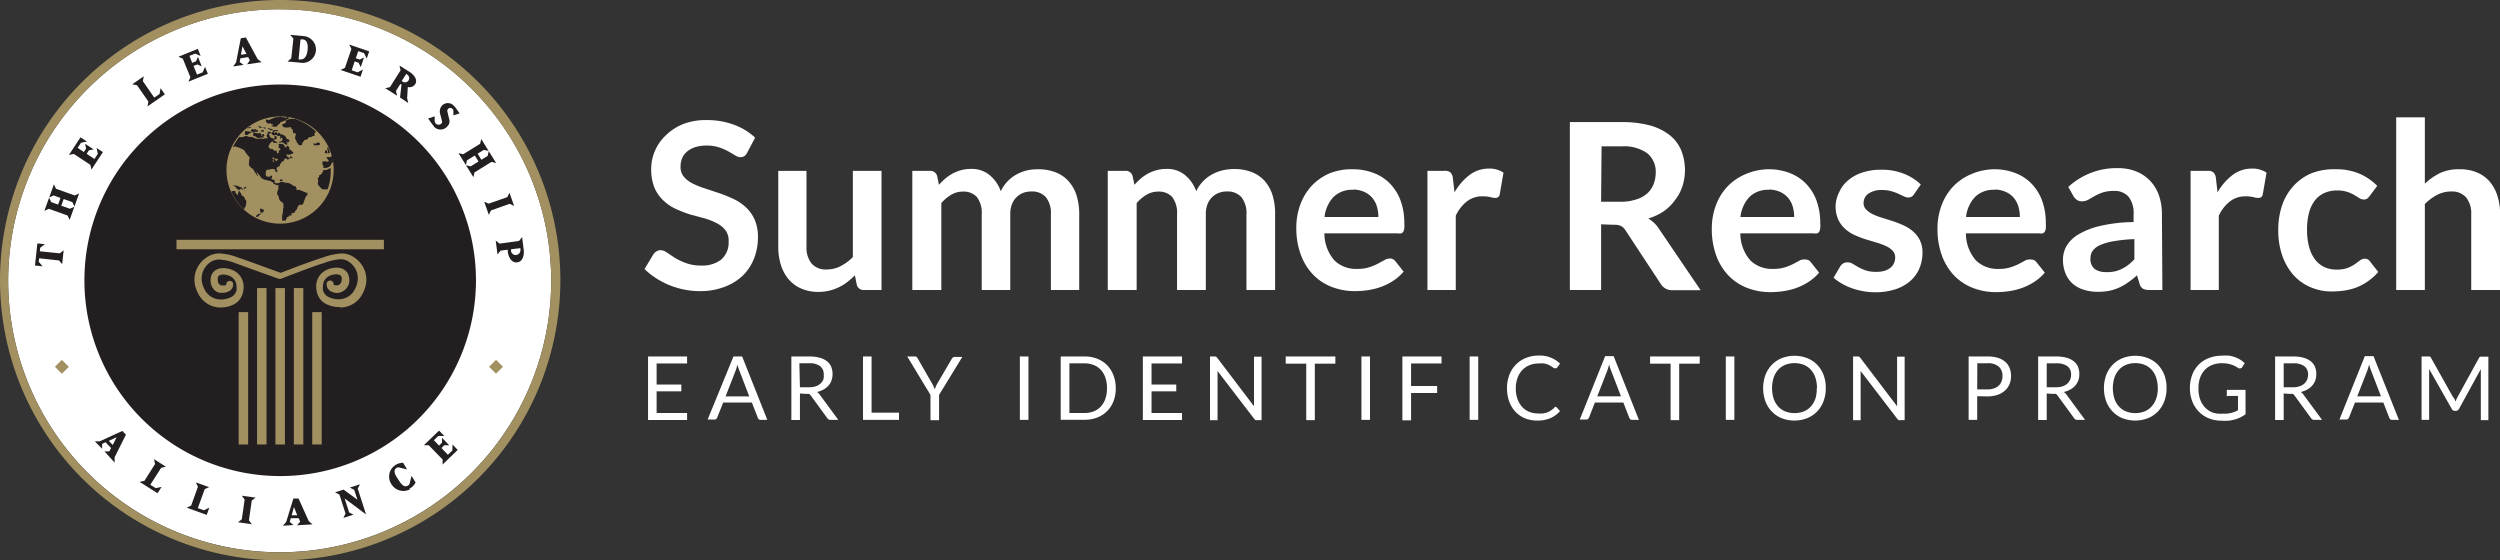
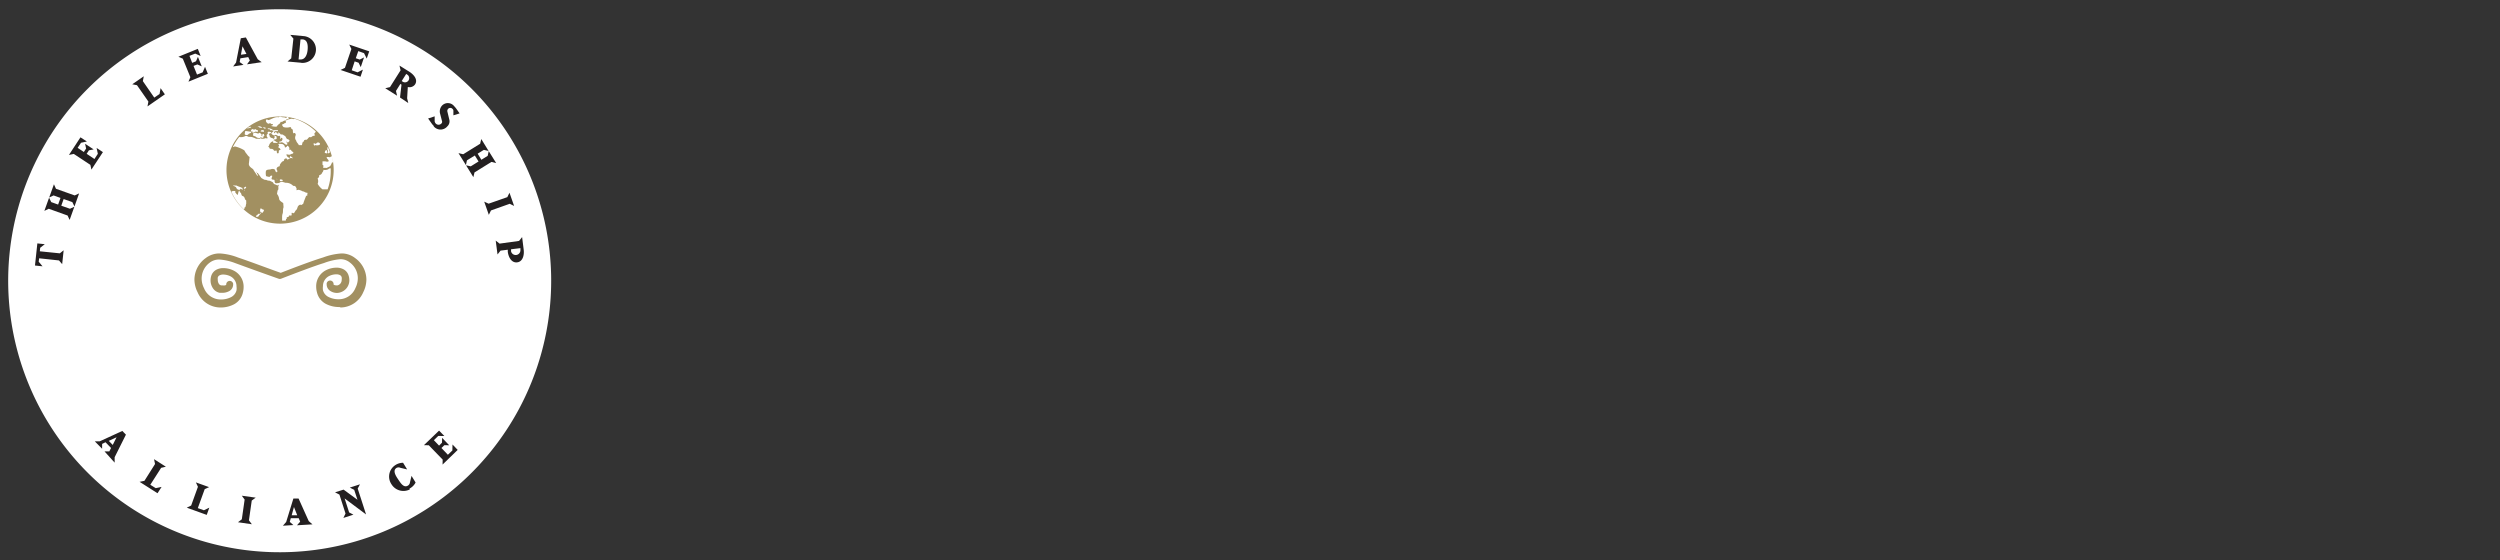
<svg xmlns="http://www.w3.org/2000/svg" viewBox="0 0 221.55 49.66">
  <rect x="0" y="0" width="221.55" height="49.66" fill="#333333" stroke="none" />
  <defs>
    <style>
      .cls-1{fill:#fff;}.cls-2{fill:#231f20;}.cls-3{fill:#a29061;}
    </style>
  </defs>
  <title>
    The Leadership Alliance
  </title>
  <g id="Layer_2" data-name="Layer 2">
    <g id="Layer_1-2" data-name="Layer 1">
      <path class="cls-1" d="M7.82 7.82a24.06 24.06 0 1 0 17-7 24 24 0 0 0-17 7" />
-       <path class="cls-2" d="M42.18 24.84A17.35 17.35 0 1 1 24.83 7.49a17.35 17.35 0 0 1 17.35 17.35" />
      <path class="cls-2" d="M3.56 21.96l-.03.31 1.77.18.34-.27-.13 1.23-.28-.33-1.76-.19-.04.3.34.41-.67-.07.21-1.96.66.07-.41.32zM6.6 18.3l-.19-.39-.77-.27-.21.59.77.27.39-.18-.42 1.17-.18-.39-1.67-.6-.39.19.42-1.17.19.39.61.22.21-.59-.61-.22-.39.18.42-1.17.18.4 1.66.59.39-.18-.41 1.16zM8.1 15.03l-.09-.42-1.47-.97-.43.09 1.02-1.56.57.37-.52.11-.3.45.55.37.2-.31-.09-.42.76.5-.42.08-.2.31.69.46.3-.46-.11-.52.56.37-1.02 1.55zM13.07 9.43l.08-.43-1.01-1.45-.42-.08 1.02-.71-.08.43 1.01 1.46.47-.32.09-.52.38.55-1.54 1.07zM16.7 7.24l.17-.4-.67-1.64-.39-.17 1.72-.7.25.63-.48-.21-.51.2.24.62.34-.14.17-.39.34.84-.39-.17-.34.13.31.77.5-.2.21-.49.25.62-1.72.7zM21.89 5.7l.25-.34-.14-.3-.7.11-.06.33.34.25-.92.14.26-.35.42-2.15.45-.07 1.05 1.93.35.26zm-.4-1.6l-.14.75.49-.07zM26.68 5.56l-1.2-.11.33-.28.19-1.75-.28-.33 1.2.11a1.19 1.19 0 0 1-.22 2.37m.11-2.08h-.18l-.17 1.78h.19c.4 0 .57-.43.61-.84s0-.9-.44-.94M30.18 6.2l.39-.19.57-1.67-.19-.39 1.77.6-.22.64-.24-.48-.51-.18-.22.63.35.12.38-.19-.29.86-.19-.39-.35-.12-.26.79.52.18.47-.24-.21.63-1.77-.6zM35.45 8.64l.13-1.14-.1-.06-.39.62.1.42-1.05-.66.42-.1.94-1.49-.1-.42.88.55c.39.25.77.69.51 1.11a.6.6 0 0 1-.65.24l-.06 1 .1.42zm.68-2L36 6.55l-.4.63.09.06a.37.37 0 0 0 .4-.63M38.43 11.15a1.55 1.55 0 0 1-.2-.24l-.29-.41.58-.19v.43a.36.36 0 0 0 .1.21.34.34 0 0 0 .49 0 .2.2 0 0 0 .06-.22l-.17-.66a.77.77 0 0 1 .18-.72.71.71 0 0 1 1.06.05 2.08 2.08 0 0 1 .21.25l.28.4-.55.17v-.39a.23.23 0 0 0-.08-.18.26.26 0 0 0-.39 0 .28.28 0 0 0-.07.21l.18.75a.6.6 0 0 1-.18.59.78.78 0 0 1-1.2 0M41.3 14.65l.42.09.69-.43-.33-.53-.7.43-.09.42-.66-1.06.42.1 1.5-.93.1-.42.65 1.06-.42-.1-.55.34.33.54.56-.35.09-.42.66 1.06-.42-.1-1.5.93-.1.42-.65-1.05zM42.91 17.87l.39.18 1.66-.58.19-.39.41 1.17-.39-.19-1.66.59-.19.39-.41-1.17zM45 22.31v-.18l-.64.08-.27.34-.16-1.23.34.27 1.73-.24.27-.34.14 1.12c.06.48-.08 1.06-.58 1.12s-.77-.46-.83-.94m1.12-.14v-.18l-.83.1v.18a.42.42 0 0 0 .83-.1M9.26 40h.43l.15-.3-.49-.51-.3.15v.43l-.65-.66h.44l2-.92.32.33-1 2V41zm1.07-1.25l-.69.32.35.36zM12.37 42.7l.43-.09.94-1.49-.09-.43 1.05.67-.42.1-.96 1.5.48.3.52-.11-.36.56-1.59-1.01zM16.55 44.99l.39-.19.6-1.66-.18-.39 1.17.42-.39.18-.61 1.68.54.19.48-.23-.23.64-1.77-.64zM21.09 46.28l.34-.26.25-1.75-.25-.34 1.23.17-.35.26-.25 1.75.26.35-1.23-.18zM26.32 46.55l.28-.32-.13-.31h-.7l-.09.33.32.28-.93.06.29-.33.64-2.08h.46l.9 2 .33.29zm-.27-1.62l-.2.73h.49zM31.7 43.3l.74 2.29-1.9-1.42.4 1.24.38.2-.89.29.19-.39-.54-1.68-.39-.2.76-.24 1.23.9-.29-.88-.39-.2.9-.29-.2.38zM36.32 43.37a1.24 1.24 0 0 1-1.63-.46 1.21 1.21 0 0 1 .31-1.67 1.26 1.26 0 0 1 .72-.23l.36.59-.59-.14a.39.39 0 0 0-.34 0c-.37.22-.1.68.12 1s.49.8.87.58a.38.38 0 0 0 .19-.29l.14-.58.36.59a1.25 1.25 0 0 1-.54.54M39.22 41.17l.01-.44L38 39.46l-.43-.01 1.34-1.29.47.48-.54-.01-.39.38.46.48.26-.26.01-.43.63.66-.43-.01-.26.25.57.6.4-.38.01-.53.46.48-1.34 1.3z" />
-       <path class="cls-3" d="M0 24.83a24.83 24.83 0 1 1 24.83 24.83A24.83 24.83 0 0 1 0 24.83m7.82-17a24.06 24.06 0 1 0 17-7 24 24 0 0 0-17 7" />
      <path class="cls-3" d="M30.1 27.21H30a2.54 2.54 0 0 1-1.16-.3 1.56 1.56 0 0 1-.75-1 1.93 1.93 0 0 1-.07-.52 1.59 1.59 0 0 1 .9-1.46 2.09 2.09 0 0 1 .9-.21 1.3 1.3 0 0 1 .63.15.93.93 0 0 1 .44.54 1.38 1.38 0 0 1 .07.43 1.12 1.12 0 0 1-.77 1.06 1 1 0 0 1-.33.06 1.07 1.07 0 0 1-.58-.17.68.68 0 0 1-.33-.57.54.54 0 0 1 0-.11.31.31 0 0 1 .61.11.46.46 0 0 0 .24.07h.11a.49.49 0 0 0 .37-.48.76.76 0 0 0 0-.24.31.31 0 0 0-.15-.19.71.71 0 0 0-.34-.07 1.47 1.47 0 0 0-.62.15 1 1 0 0 0-.55.9 1.31 1.31 0 0 0 0 .35.93.93 0 0 0 .46.59 1.94 1.94 0 0 0 .87.22h.08a1.59 1.59 0 0 0 1.47-1 1.92 1.92 0 0 0 .21-.86 1.74 1.74 0 0 0-.71-1.4 1.3 1.3 0 0 0-.83-.29 5.35 5.35 0 0 0-1.46.34c-.91.28-2.48.88-3.8 1.39a.31.31 0 0 1-.22 0c-1.25-.44-2.8-1-3.89-1.4a4.72 4.72 0 0 0-1.36-.3 1.35 1.35 0 0 0-.86.28 1.75 1.75 0 0 0-.71 1.4 1.91 1.91 0 0 0 .21.86 1.59 1.59 0 0 0 1.47 1h.08a1.93 1.93 0 0 0 .87-.22.93.93 0 0 0 .46-.59 1.33 1.33 0 0 0 0-.35 1 1 0 0 0-.55-.9 1.48 1.48 0 0 0-.62-.15.69.69 0 0 0-.33.07.31.31 0 0 0-.16.19.72.72 0 0 0 0 .21.63.63 0 0 0 .09.34.31.31 0 0 0 .21.15h.11a.72.72 0 0 0 .24 0 .27.27 0 0 0 .1-.06.31.31 0 0 1 .61-.1.64.64 0 0 1 0 .11.66.66 0 0 1-.37.57 1.26 1.26 0 0 1-.59.14h-.22a.93.93 0 0 1-.62-.42 1.25 1.25 0 0 1-.2-.68 1.33 1.33 0 0 1 .06-.4.94.94 0 0 1 .44-.54 1.3 1.3 0 0 1 .63-.15 2.1 2.1 0 0 1 .9.21 1.59 1.59 0 0 1 .9 1.46 2 2 0 0 1-.07.52 1.56 1.56 0 0 1-.75 1 2.54 2.54 0 0 1-1.16.3h-.1a2.21 2.21 0 0 1-2-1.35 2.53 2.53 0 0 1-.28-1.14 2.37 2.37 0 0 1 1-1.89 2 2 0 0 1 1.24-.41 5.24 5.24 0 0 1 1.62.36c1.08.36 2.57.93 3.79 1.36 1.3-.51 2.82-1.08 3.74-1.36a5.78 5.78 0 0 1 1.64-.36 1.93 1.93 0 0 1 1.21.41 2.37 2.37 0 0 1 1 1.89 2.54 2.54 0 0 1-.28 1.14 2.22 2.22 0 0 1-2 1.35zM24.82 10.32a4.75 4.75 0 1 0 4.75 4.75 4.75 4.75 0 0 0-4.75-4.75m3.76 4.29v-.31h.26s.17.06.27 0-.21-.3-.16-.36.29 0 .29 0 .09-.08.17-.09a4.63 4.63 0 0 1 .12.54c-.07 0-.13 0-.14.09a1.16 1.16 0 0 1-.14.25 2.29 2.29 0 0 1-.33.16.45.45 0 0 0-.25 0c-.06-.1 0-.13 0-.21M20.51 17a.1.1 0 0 1 .09-.06.54.54 0 0 1 .27 0s-.06.12 0 .12a.73.73 0 0 0 .19.22c.05-.13.06-.26.11-.36s.07.13.15.16.05.26.18.29.19.17.21.29l.11.11v.29c-.06.12 0 .29-.17.35a.08.08 0 0 1-.05.13A4.74 4.74 0 0 1 20.51 17m1.16-.2a.06.06 0 0 1 0 .08.51.51 0 0 1-.32-.17s-.07.06-.1.1-.24 0-.29-.13-.12-.13-.19-.18a.11.11 0 0 1-.11-.14h-.09c.05 0 .05.05.06.08a.33.33 0 0 1 .16 0h.16a1.91 1.91 0 0 0 .39.15c0 .07.1 0 .15.09a.18.18 0 0 0 .11.21m0-.22c0-.06.09-.07.14-.11s.08 0 .07.06-.1.11-.17.12a.06.06 0 0 1 0-.07m1.45 2.16c.06.11-.07.17-.13.26s-.06.11-.12.12h-.15s0-.12.07-.14.11-.16.21-.12.06-.13.13-.12m0-.36c.09 0 .15.11.25.11s0 .19-.09.27-.06 0-.08 0 0-.09-.08-.07-.06-.23 0-.32m1.9 1.28v-.2-.33s0-.17.05-.29 0-.38.08-.55L25.1 18c-.13-.1-.3-.18-.36-.35a.84.84 0 0 0-.19-.46 2.76 2.76 0 0 1 .06-.33c.13-.09 0-.31.09-.43s-.08 0-.12 0l-.23-.1c-.11 0-.12-.16-.21-.2l-.23-.11-.18-.02-.15-.06c-.1 0-.15 0-.25-.07a1.11 1.11 0 0 1-.17-.1l-.32-.44s-.11 0-.13-.07v-.06s.08.1.07.17.11.12.07.2h-.06a3.49 3.49 0 0 0-.24-.37c0-.06-.11-.12-.1-.19-.16-.13-.44-.27-.39-.54l.06-.56c-.15-.07-.22-.25-.33-.35l-.14-.24a2.72 2.72 0 0 0-.87-.35s0 .06-.09.06h-.05a4.75 4.75 0 0 1 .56-.89.85.85 0 0 0 .52-.07c.12-.09.24.06.36.06s.24 0 .35.05.19.06.26.12a2.31 2.31 0 0 1 .35 0v-.07c-.14 0-.25 0-.37-.11s-.25 0-.24-.2.1-.12.17-.15.22.09.32.05.08-.09.16 0 .17.08.16.21.16 0 .1.14-.24-.1-.31.07a.6.6 0 0 0 .51 0c.05 0 .13.07.17 0a.1.1 0 0 1 0-.1h-.18.13s-.06-.17 0-.23l.08-.05s-.06-.1 0-.16.17 0 .26 0c.07.14-.12.1-.19.18a.29.29 0 0 1 .09.21l.12.13c.05 0 .16 0 .19.1s0-.09.12-.07V12a.36.36 0 0 1-.27-.15c-.06-.12.14-.1.14-.22h.06c0-.06-.14-.06-.2-.1a.1.1 0 0 1-.12 0c0-.15-.19 0-.22-.16h.05a.67.67 0 0 1 .43.16h.43v.09h-.24l-.1.06v.13c.08 0 .14-.19.21-.07s.1.09.15.1 0-.07 0-.1.16.07.2.14.17 0 .26.08.12.06.17.11.09.22.19.26a.25.25 0 0 1 .19.13c0 .08-.09.09-.12.16s-.11-.08-.16-.07.08.11.08.18 0 .09-.1.09-.27-.26-.46-.2-.14 0-.15-.05.15 0 .22-.09.1-.22 0-.26a.05.05 0 0 0-.07.07h-.1s.09-.17 0-.23-.09 0-.14 0-.18-.19-.36-.06l.2.09c0 .09.07.22-.05.25s-.17 0-.21.1c.13 0 .2.13.32.16s0 .08-.07.06h-.28v-.13h-.06a.57.57 0 0 0-.32.4c-.14.08.07.12.06.21s.27 0 .35.14.15.07.24.06 0 .28.15.25 0-.26.16-.29 0-.12 0-.16-.13 0-.11-.12.1-.12 0-.21.2-.06.3-.05.25.11.26.25.12 0 .16 0 0-.1.07-.09.21.15.17.29.12 0 .16.1.11.12.19.18a.11.11 0 0 1-.06.13c-.12 0-.18.1-.32.09s-.18-.06-.23 0 .08.07.06.12.15.12.21.2-.12.06-.18.11 0-.11-.13-.1-.11.09-.18.11v.12c-.16 0-.24.16-.32.26s0 .2-.12.22-.27.16-.18.31 0 .16 0 .24c0-.08-.17-.08-.15-.19s-.22-.18-.36-.12-.36 0-.46.15a1.1 1.1 0 0 0 0 .42c0 .09.15.07.22.11h.13c0-.06.09-.13.18-.1s-.11.25 0 .32.19 0 .22.07 0 .21.08.26.19 0 .34 0a.35.35 0 0 1 .27-.11l.3.09a.85.85 0 0 1 .67.27c.09 0 .18 0 .23.09s.11.19.06.26.13 0 .2 0a1.41 1.41 0 0 1 .36.14c.14 0 .22.12.36.12s0 .13.05.19-.1.06-.12.11-.13.32-.18.46l-.07.22-.17.11c-.1-.07-.19 0-.26.07s-.08.2-.13.29-.09.09-.14.17-.12.29-.27.15c-.12 0 0 .16-.08.25h-.21c0 .08-.05.15-.15.14s0 .15-.08.16 0 .1-.07.15h-.41m4.13-6.26H29c-.05.08 0 .19 0 .27s-.13 0-.19 0 0-.12 0-.17.13-.09.2-.08v-.26h.06a4.68 4.68 0 0 1 .17.45l-.12.09c-.08 0-.08-.07-.08-.12s.07-.11 0-.14m-1.06-1.43h-.1v.14h-.14l-.19.13c-.2-.11-.24.17-.4.22a.22.22 0 0 0-.21.06c0 .07 0 .09-.1.12a1 1 0 0 0-.08.29h-.28c-.05-.14-.21-.24-.23-.4a.37.37 0 0 1-.09-.32c0-.1.11-.21 0-.32s-.13.08-.18-.05 0-.25-.06-.3-.08-.06-.12-.08a.1.1 0 0 0-.09-.13 1 1 0 0 1-.59 0 .61.61 0 0 1-.12-.18c0-.1.13-.06.18-.13s.17 0 .15-.13v-.15c-.1 0-.24.06-.32.13h-.15c0 .16-.2.21-.27.32s-.07.09-.12.11a1.78 1.78 0 0 1-.42-.06c0-.1.1 0 .13-.12s-.13 0-.19-.1-.16.06-.25 0-.22-.18-.16-.31.14 0 .21 0 .22-.08.33-.13.38-.17.56-.11c.16-.11.26 0 .45 0s.19.11.28 0 .17 0 .17.11-.22 0-.24.15c.14 0 .21-.09.31-.1s.21-.08.33 0a.36.36 0 0 1 .23 0 4.71 4.71 0 0 1 1.78 1.1.45.45 0 0 1-.12.15c-.06.1.16.1 0 .21m-1.81 2c-.09.06-.23-.06-.34 0s0-.13 0-.19 0 0 .08.05.15.11.17.19m-3.74-2.76c-.1 0-.22.09-.34.06a.89.89 0 0 1 .32-.14l.05.06m-.52.32h.06l.44.07s.05.05 0 .09-.21.06-.25.16a.3.3 0 0 1-.28 0c-.05-.06 0-.15 0-.22m.53-.12c0-.06.07-.13.12-.16a.31.31 0 0 0 .2.05s.09-.07.13 0 .17 0 .17.14-.18 0-.26.06-.26.13-.24 0-.09 0-.12 0m.6-.41c0-.08.1-.07.13-.08a.39.39 0 0 1 .28.14c-.15 0-.26 0-.35-.1m.3.3h.1c.1 0 .08.08.1.13a.16.16 0 0 1-.16 0h-.14s0-.12.1-.11m.12.32c.11 0 .06.08.1.13s-.06.08-.09.09-.15 0-.17-.11.11 0 .16-.11m0-.56c0-.08.13 0 .2 0a.06.06 0 0 1 0 .09c-.05 0-.12 0-.15-.06m.19.39h.07-.09v-.06m1.51 4.35c-.07 0-.2.08-.24 0s0-.13.07-.12.13 0 .19.08m-.39-.1c-.11.1-.21-.08-.35-.08h-.19.1a.67.67 0 0 1 .43.16m3.21-3l-.1-.2a.07.07 0 0 1 .06-.06c.07 0 .12.1.2 0s.22-.1.3 0a.1.1 0 0 1-.05.15.7.7 0 0 1-.4 0m1.16 3.93h-.47a1.55 1.55 0 0 1-.43-.49.6.6 0 0 0 0-.46c0-.06.15-.1.13-.21s.06-.09.08-.12a.29.29 0 0 0 .19-.2.44.44 0 0 0 .12-.25.65.65 0 0 0 .42-.05.24.24 0 0 1 .22-.08v.29a4.7 4.7 0 0 1-.29 1.61" />
-       <path class="cls-3" d="M24 14c.08 0 .13.08.23.06v.09a.25.25 0 0 0-.07.14s0 .07.07.06 0-.15 0-.2c.14-.11.18.06.21.13s.12-.1.18-.13v-.08h-.32V14c-.08-.08-.14 0-.22 0H24h.06M15.64 21.25h18.38v.84H15.64zM21.15 27.66h.84v11.73h-.84zM22.78 25.53h.84v13.86h-.84zM24.41 25.53h.84v13.86h-.84zM26.04 25.53h.84v13.86h-.84zM27.67 27.66h.84v11.73h-.84zM4.868 32.506l.615-.615.615.616-.615.615zM43.34 32.504l.615-.616.616.616-.615.615z" />
-       <path class="cls-1" d="M66.22 13.52a.76.76 0 0 1-.26.32.65.65 0 0 1-.35.09.9.9 0 0 1-.46-.16l-.61-.36a5 5 0 0 0-.82-.35 3.44 3.44 0 0 0-1.11-.16 3.24 3.24 0 0 0-1 .14 2.12 2.12 0 0 0-.72.39 1.53 1.53 0 0 0-.44.59 1.94 1.94 0 0 0-.14.76 1.32 1.32 0 0 0 .29.88 2.45 2.45 0 0 0 .78.6 7.13 7.13 0 0 0 1.1.44l1.26.42a12.19 12.19 0 0 1 1.26.51 4.38 4.38 0 0 1 1.1.74 3.37 3.37 0 0 1 .78 1.1 3.81 3.81 0 0 1 .29 1.53 5.12 5.12 0 0 1-.34 1.89 4.36 4.36 0 0 1-1 1.53 4.74 4.74 0 0 1-1.62 1 6 6 0 0 1-2.19.38 7.13 7.13 0 0 1-1.4-.14 7.34 7.34 0 0 1-1.32-.4 6.93 6.93 0 0 1-1.18-.62 5.84 5.84 0 0 1-1-.8l.8-1.33a1 1 0 0 1 .27-.24.66.66 0 0 1 .35-.1 1 1 0 0 1 .56.21l.71.47a5.38 5.38 0 0 0 1 .47 3.7 3.7 0 0 0 1.32.21 2.71 2.71 0 0 0 1.79-.53 2 2 0 0 0 .65-1.61 1.5 1.5 0 0 0-.29-1 2.36 2.36 0 0 0-.78-.62 5.79 5.79 0 0 0-1.1-.43L61.14 19a10.86 10.86 0 0 1-1.26-.49 4.07 4.07 0 0 1-1.1-.75 3.41 3.41 0 0 1-.78-1.12 4.4 4.4 0 0 1-.29-1.71A4.09 4.09 0 0 1 59 12a4.67 4.67 0 0 1 1.53-1 5.56 5.56 0 0 1 2.07-.36 6.94 6.94 0 0 1 2.43.41 5.5 5.5 0 0 1 1.89 1.15zM71.47 15.14v6.71a2.25 2.25 0 0 0 .45 1.5 1.66 1.66 0 0 0 1.34.53 2.69 2.69 0 0 0 1.23-.29 4.32 4.32 0 0 0 1.09-.81v-7.64h2.54V25.7h-1.54a.62.62 0 0 1-.65-.46l-.17-.84a7.37 7.37 0 0 1-.68.6 4.06 4.06 0 0 1-.75.46 4.2 4.2 0 0 1-.85.3 4.26 4.26 0 0 1-1 .11 3.75 3.75 0 0 1-1.48-.3 3.06 3.06 0 0 1-1.12-.83 3.63 3.63 0 0 1-.68-1.27 5.38 5.38 0 0 1-.23-1.62v-6.71zM80.85 25.7V15.14h1.55a.62.62 0 0 1 .65.46l.16.78a6 6 0 0 1 .58-.57 3.78 3.78 0 0 1 .65-.44 3.55 3.55 0 0 1 .74-.29 3.29 3.29 0 0 1 .87-.11 2.46 2.46 0 0 1 1.64.54 3.24 3.24 0 0 1 1 1.44 3.21 3.21 0 0 1 .62-.9 3.34 3.34 0 0 1 .81-.61 3.75 3.75 0 0 1 .94-.35A4.54 4.54 0 0 1 92 15a4.23 4.23 0 0 1 1.55.27 3 3 0 0 1 1.14.78 3.45 3.45 0 0 1 .71 1.26 5.47 5.47 0 0 1 .24 1.7v6.69h-2.51V19a2.26 2.26 0 0 0-.44-1.52 1.62 1.62 0 0 0-1.3-.51 1.92 1.92 0 0 0-.73.13 1.73 1.73 0 0 0-.59.39 1.76 1.76 0 0 0-.4.63 2.46 2.46 0 0 0-.14.87v6.71H87V19a2.3 2.3 0 0 0-.43-1.54 1.59 1.59 0 0 0-1.26-.48 2 2 0 0 0-1 .27 3.45 3.45 0 0 0-.89.75v7.7zM98.17 25.7V15.14h1.55a.62.62 0 0 1 .65.46l.16.78a6 6 0 0 1 .58-.57 3.77 3.77 0 0 1 .65-.44 3.54 3.54 0 0 1 .74-.29 3.3 3.3 0 0 1 .87-.11 2.46 2.46 0 0 1 1.64.54 3.25 3.25 0 0 1 1 1.44 3.19 3.19 0 0 1 .62-.9 3.35 3.35 0 0 1 .81-.61 3.75 3.75 0 0 1 .94-.35 4.53 4.53 0 0 1 1-.11 4.23 4.23 0 0 1 1.55.27 3 3 0 0 1 1.14.78 3.45 3.45 0 0 1 .7 1.26A5.47 5.47 0 0 1 113 19v6.7h-2.54V19a2.26 2.26 0 0 0-.44-1.52 1.62 1.62 0 0 0-1.3-.51 1.92 1.92 0 0 0-.73.13 1.72 1.72 0 0 0-.59.39 1.77 1.77 0 0 0-.4.63 2.47 2.47 0 0 0-.14.87v6.71h-2.55V19a2.3 2.3 0 0 0-.43-1.54 1.59 1.59 0 0 0-1.26-.48 2 2 0 0 0-1 .27 3.45 3.45 0 0 0-.89.75v7.7zM119.87 15a5.13 5.13 0 0 1 1.84.32 4 4 0 0 1 1.45.93 4.27 4.27 0 0 1 .95 1.5 5.7 5.7 0 0 1 .34 2 3.78 3.78 0 0 1 0 .48.77.77 0 0 1-.09.3.38.38 0 0 1-.18.15.78.78 0 0 1-.29 0h-6.52a3.63 3.63 0 0 0 .88 2.39 2.72 2.72 0 0 0 2 .76 3.48 3.48 0 0 0 1.07-.14 5 5 0 0 0 .78-.32l.59-.32a1 1 0 0 1 .49-.14.54.54 0 0 1 .27.06.59.59 0 0 1 .2.17l.74.93a4.24 4.24 0 0 1-.95.83 5.27 5.27 0 0 1-1.1.54 6 6 0 0 1-1.16.28 8.36 8.36 0 0 1-1.15.08 5.63 5.63 0 0 1-2-.37 4.59 4.59 0 0 1-1.65-1.08 5.06 5.06 0 0 1-1.1-1.77 6.85 6.85 0 0 1-.4-2.44 5.84 5.84 0 0 1 .35-2 4.89 4.89 0 0 1 1-1.66 4.74 4.74 0 0 1 1.6-1.12 5.25 5.25 0 0 1 2.04-.36zm.05 1.82a2.35 2.35 0 0 0-1.74.63 3.09 3.09 0 0 0-.8 1.78h4.77a3.17 3.17 0 0 0-.13-.93 2.14 2.14 0 0 0-.41-.77 2 2 0 0 0-.7-.52 2.4 2.4 0 0 0-.99-.21zM126.5 25.7V15.14h1.5a.79.79 0 0 1 .54.14.82.82 0 0 1 .21.49l.15 1.28a5 5 0 0 1 1.33-1.54 2.8 2.8 0 0 1 1.71-.57 2.21 2.21 0 0 1 1.3.36l-.33 1.9a.4.4 0 0 1-.13.26.46.46 0 0 1-.28.08 1.73 1.73 0 0 1-.42-.07 2.84 2.84 0 0 0-.71-.07 2.16 2.16 0 0 0-1.36.44 3.37 3.37 0 0 0-1 1.28v6.58zM141.89 19.88v5.82h-2.77V10.82h4.54a9.48 9.48 0 0 1 2.61.31A5 5 0 0 1 148 12a3.4 3.4 0 0 1 1 1.35 4.75 4.75 0 0 1 .1 3.15 4.11 4.11 0 0 1-.64 1.21 4.28 4.28 0 0 1-1 1 5.41 5.41 0 0 1-1.39.66 2.75 2.75 0 0 1 .91.85l3.73 5.5h-2.49a1.22 1.22 0 0 1-.61-.14 1.25 1.25 0 0 1-.43-.41l-3.13-4.76a1.09 1.09 0 0 0-.39-.38 1.34 1.34 0 0 0-.62-.11zm0-2h1.73a4.27 4.27 0 0 0 1.36-.2 2.62 2.62 0 0 0 1-.54 2.17 2.17 0 0 0 .56-.82 2.83 2.83 0 0 0 .19-1 2.12 2.12 0 0 0-.75-1.74 3.56 3.56 0 0 0-2.28-.61h-1.77zM156.73 15a5.13 5.13 0 0 1 1.84.32 4 4 0 0 1 1.45.93 4.27 4.27 0 0 1 .95 1.5 5.7 5.7 0 0 1 .34 2 3.78 3.78 0 0 1 0 .48.77.77 0 0 1-.09.3.38.38 0 0 1-.18.15.78.78 0 0 1-.29 0h-6.52a3.63 3.63 0 0 0 .88 2.39 2.72 2.72 0 0 0 2 .76 3.48 3.48 0 0 0 1.07-.14 5 5 0 0 0 .78-.32l.59-.32A1 1 0 0 1 160 23a.54.54 0 0 1 .27.06.59.59 0 0 1 .2.17l.74.93a4.24 4.24 0 0 1-.95.83 5.27 5.27 0 0 1-1.1.54 6 6 0 0 1-1.16.28 8.36 8.36 0 0 1-1.15.08 5.63 5.63 0 0 1-2-.37 4.59 4.59 0 0 1-1.65-1.08 5.06 5.06 0 0 1-1.1-1.77 6.85 6.85 0 0 1-.4-2.44 5.84 5.84 0 0 1 .35-2 4.89 4.89 0 0 1 1-1.66 4.74 4.74 0 0 1 1.6-1.12 5.25 5.25 0 0 1 2.08-.45zm.05 1.82a2.35 2.35 0 0 0-1.74.63 3.09 3.09 0 0 0-.8 1.78H159a3.17 3.17 0 0 0-.13-.93 2.14 2.14 0 0 0-.41-.77 2 2 0 0 0-.7-.52 2.4 2.4 0 0 0-.98-.21zM169.63 17.2a.68.68 0 0 1-.22.23.57.57 0 0 1-.29.07.91.91 0 0 1-.4-.1l-.49-.23a4.45 4.45 0 0 0-.63-.23 3 3 0 0 0-.84-.1 2 2 0 0 0-1.18.32 1 1 0 0 0-.43.83.8.8 0 0 0 .22.57 2 2 0 0 0 .63.44 5.68 5.68 0 0 0 .83.31l.95.3a10.16 10.16 0 0 1 .95.38 3.32 3.32 0 0 1 .83.54 2.51 2.51 0 0 1 .59.78 2.46 2.46 0 0 1 .22 1.09 3.51 3.51 0 0 1-.28 1.4 3.1 3.1 0 0 1-.81 1.11 3.79 3.79 0 0 1-1.32.73 5.71 5.71 0 0 1-1.81.26 5.81 5.81 0 0 1-1.07-.1 6.36 6.36 0 0 1-1-.27 5.5 5.5 0 0 1-.88-.41 4.25 4.25 0 0 1-.71-.51l.59-1a.82.82 0 0 1 .27-.27.75.75 0 0 1 .39-.09.82.82 0 0 1 .45.13l.49.29a4.38 4.38 0 0 0 .65.29 2.88 2.88 0 0 0 1 .13A2.46 2.46 0 0 0 167 24a1.62 1.62 0 0 0 .54-.28 1.06 1.06 0 0 0 .31-.41 1.21 1.21 0 0 0 .1-.48.85.85 0 0 0-.22-.61 1.94 1.94 0 0 0-.59-.41 5.75 5.75 0 0 0-.83-.31l-1-.3a8.86 8.86 0 0 1-1-.39 3.26 3.26 0 0 1-.83-.56 2.52 2.52 0 0 1-.59-.83 2.91 2.91 0 0 1-.22-1.19A3 3 0 0 1 163 17a2.9 2.9 0 0 1 .76-1 3.73 3.73 0 0 1 1.25-.7 5.19 5.19 0 0 1 1.72-.26 5.27 5.27 0 0 1 2 .36 4.48 4.48 0 0 1 1.49.95zM176.72 15a5.13 5.13 0 0 1 1.84.32 4 4 0 0 1 1.45.93 4.27 4.27 0 0 1 .95 1.5 5.7 5.7 0 0 1 .34 2 3.78 3.78 0 0 1 0 .48.77.77 0 0 1-.09.3.38.38 0 0 1-.18.15.78.78 0 0 1-.29 0h-6.52a3.63 3.63 0 0 0 .88 2.39 2.72 2.72 0 0 0 2 .76 3.48 3.48 0 0 0 1.07-.14 5 5 0 0 0 .78-.32l.59-.32A1 1 0 0 1 180 23a.54.54 0 0 1 .27.06.59.59 0 0 1 .2.17l.74.93a4.24 4.24 0 0 1-.95.83 5.27 5.27 0 0 1-1.1.54 6 6 0 0 1-1.16.28 8.36 8.36 0 0 1-1.15.08 5.63 5.63 0 0 1-2-.37 4.59 4.59 0 0 1-1.65-1.08 5.06 5.06 0 0 1-1.1-1.77 6.85 6.85 0 0 1-.4-2.44 5.84 5.84 0 0 1 .35-2 4.89 4.89 0 0 1 1-1.66 4.74 4.74 0 0 1 1.6-1.12 5.25 5.25 0 0 1 2.07-.45zm.05 1.82a2.35 2.35 0 0 0-1.74.63 3.09 3.09 0 0 0-.8 1.78H179a3.17 3.17 0 0 0-.13-.93 2.14 2.14 0 0 0-.41-.77 2 2 0 0 0-.7-.52 2.4 2.4 0 0 0-.99-.21zM191.63 25.7h-1.14a1.24 1.24 0 0 1-.57-.11.69.69 0 0 1-.31-.44l-.23-.75a8.73 8.73 0 0 1-.79.63 4.85 4.85 0 0 1-.8.46 4.08 4.08 0 0 1-.87.28 5.27 5.27 0 0 1-1 .09 4.05 4.05 0 0 1-1.24-.18 2.65 2.65 0 0 1-1-.54 2.46 2.46 0 0 1-.63-.9 3.18 3.18 0 0 1-.23-1.25 2.46 2.46 0 0 1 .31-1.18 3 3 0 0 1 1-1 6.68 6.68 0 0 1 1.95-.78 13.78 13.78 0 0 1 3-.35V19a2.33 2.33 0 0 0-.45-1.57 1.64 1.64 0 0 0-1.3-.51 3.16 3.16 0 0 0-1 .14 4 4 0 0 0-.71.32l-.56.32a1.14 1.14 0 0 1-.57.14.73.73 0 0 1-.44-.13 1.06 1.06 0 0 1-.3-.33l-.46-.81a6.28 6.28 0 0 1 4.39-1.67 4.25 4.25 0 0 1 1.65.3 3.5 3.5 0 0 1 1.23.84 3.61 3.61 0 0 1 .77 1.29 5 5 0 0 1 .26 1.65zm-4.94-1.58a3.39 3.39 0 0 0 .72-.07 2.7 2.7 0 0 0 .62-.22 3.33 3.33 0 0 0 .57-.35 5.05 5.05 0 0 0 .55-.5v-1.79a13.89 13.89 0 0 0-1.86.19 5 5 0 0 0-1.2.35 1.55 1.55 0 0 0-.64.5 1.11 1.11 0 0 0-.19.63 1.1 1.1 0 0 0 .4 1 1.71 1.71 0 0 0 1.03.25zM194.13 25.7V15.14h1.49a.79.79 0 0 1 .54.14.82.82 0 0 1 .21.49l.15 1.28a5 5 0 0 1 1.33-1.54 2.8 2.8 0 0 1 1.71-.57 2.21 2.21 0 0 1 1.3.36l-.33 1.9a.4.4 0 0 1-.13.26.46.46 0 0 1-.28.08 1.73 1.73 0 0 1-.42-.07 2.84 2.84 0 0 0-.71-.07 2.16 2.16 0 0 0-1.36.44 3.37 3.37 0 0 0-1 1.28v6.58zM210 17.37a1.28 1.28 0 0 1-.22.23.51.51 0 0 1-.31.08.71.71 0 0 1-.38-.12l-.44-.27A3.21 3.21 0 0 0 208 17a2.8 2.8 0 0 0-.88-.12 2.69 2.69 0 0 0-1.17.24 2.23 2.23 0 0 0-.84.69 3.16 3.16 0 0 0-.5 1.1 5.9 5.9 0 0 0-.16 1.46 5.7 5.7 0 0 0 .18 1.5 3.21 3.21 0 0 0 .52 1.11 2.24 2.24 0 0 0 .82.68 2.5 2.5 0 0 0 1.09.23 2.73 2.73 0 0 0 1-.15 3.12 3.12 0 0 0 .63-.33l.45-.33a.67.67 0 0 1 .43-.15.51.51 0 0 1 .46.24l.73.93a4.62 4.62 0 0 1-.92.83 4.91 4.91 0 0 1-1 .54 5.19 5.19 0 0 1-1.1.28 7.8 7.8 0 0 1-1.12.08 4.67 4.67 0 0 1-1.84-.37 4.3 4.3 0 0 1-1.51-1.06 5.15 5.15 0 0 1-1-1.71 6.63 6.63 0 0 1-.37-2.31 6.73 6.73 0 0 1 .33-2.16 4.9 4.9 0 0 1 1-1.72 4.5 4.5 0 0 1 1.6-1.14A5.53 5.53 0 0 1 207 15a5.26 5.26 0 0 1 2.07.38 5.09 5.09 0 0 1 1.6 1.09zM212.35 25.7V10.4h2.54v5.88a5.36 5.36 0 0 1 1.36-.95A3.93 3.93 0 0 1 218 15a3.79 3.79 0 0 1 1.53.29 3 3 0 0 1 1.12.82 3.63 3.63 0 0 1 .68 1.27 5.38 5.38 0 0 1 .23 1.62v6.7H219V19a2.25 2.25 0 0 0-.45-1.5 1.66 1.66 0 0 0-1.34-.53 2.65 2.65 0 0 0-1.23.3 4.4 4.4 0 0 0-1.09.81v7.62zM60.89 31.59v.62h-2.7v1.87h2.19v.6h-2.19v1.92h2.7v.62h-3.46v-5.63zM68 37.21h-.59a.25.25 0 0 1-.16-.05.31.31 0 0 1-.09-.13l-.53-1.36h-2.54L63.56 37a.31.31 0 0 1-.09.13.25.25 0 0 1-.17.05h-.59L65 31.59h.77zm-3.7-2.08h2.1l-.88-2.29a4.33 4.33 0 0 1-.17-.53l-.08.3-.08.24zM70.89 34.87v2.35h-.76v-5.63h1.59a3.5 3.5 0 0 1 .92.11 1.77 1.77 0 0 1 .64.31 1.24 1.24 0 0 1 .38.49 1.65 1.65 0 0 1 .12.65 1.61 1.61 0 0 1-.09.56 1.46 1.46 0 0 1-.27.46 1.63 1.63 0 0 1-.44.35 2.17 2.17 0 0 1-.58.22.8.8 0 0 1 .25.24l1.64 2.23h-.67a.33.33 0 0 1-.31-.16l-1.46-2a.42.42 0 0 0-.15-.14.53.53 0 0 0-.24 0zm0-.55h.8a1.94 1.94 0 0 0 .59-.08 1.21 1.21 0 0 0 .42-.24 1 1 0 0 0 .26-.35 1.15 1.15 0 0 0 .04-.45.9.9 0 0 0-.33-.76 1.6 1.6 0 0 0-1-.25h-.83zM77.24 36.57h2.43v.64h-3.19v-5.62h.76zM83.22 35v2.24h-.76V35l-2.06-3.41h.67a.24.24 0 0 1 .16.05.48.48 0 0 1 .1.13L82.61 34a2.71 2.71 0 0 1 .13.26l.1.24.09-.24a2.17 2.17 0 0 1 .13-.26l1.28-2.19a.5.5 0 0 1 .1-.12.22.22 0 0 1 .16-.06h.68zM91.14 37.21h-.76v-5.62h.76zM98.88 34.4a3.16 3.16 0 0 1-.2 1.15A2.48 2.48 0 0 1 97.24 37a3 3 0 0 1-1.13.2H94v-5.61h2.1a3 3 0 0 1 1.13.2 2.49 2.49 0 0 1 .88.57 2.56 2.56 0 0 1 .56.89 3.16 3.16 0 0 1 .21 1.15zm-.78 0a2.82 2.82 0 0 0-.14-.93 2 2 0 0 0-.4-.69 1.71 1.71 0 0 0-.63-.43 2.19 2.19 0 0 0-.82-.15h-1.34v4.4h1.34a2.19 2.19 0 0 0 .82-.15 1.71 1.71 0 0 0 .63-.43 1.92 1.92 0 0 0 .4-.69 2.82 2.82 0 0 0 .14-.93zM104.75 31.59v.62h-2.7v1.87h2.19v.6h-2.19v1.92h2.7v.62h-3.47v-5.63zM107.76 31.61a.4.4 0 0 1 .11.1l3.26 4.29v-.2-4.19h.67v5.62h-.38a.32.32 0 0 1-.15 0 .38.38 0 0 1-.12-.11l-3.25-4.24v4.36h-.67v-5.65h.39a.34.34 0 0 1 .14.02zM118.34 31.59v.64h-1.82v5h-.76v-5h-1.82v-.64zM121.41 37.21h-.76v-5.62h.76zM127.75 31.59v.62h-2.7v2h2.31v.62h-2.31v2.42h-.77v-5.66zM131 37.21h-.76v-5.62h.76zM137.84 36.05a.16.16 0 0 1 .11.05l.3.33a2.39 2.39 0 0 1-.84.62 2.86 2.86 0 0 1-1.19.22 2.8 2.8 0 0 1-1.1-.21 2.44 2.44 0 0 1-.84-.59 2.67 2.67 0 0 1-.54-.91 3.38 3.38 0 0 1-.19-1.17 3.18 3.18 0 0 1 .21-1.17 2.65 2.65 0 0 1 .58-.91 2.59 2.59 0 0 1 .89-.59 3 3 0 0 1 1.15-.21 2.56 2.56 0 0 1 1.87.71l-.25.35-.06.06a.18.18 0 0 1-.1 0 .2.2 0 0 1-.11 0l-.14-.09-.18-.12-.25-.12a2.08 2.08 0 0 0-.34-.09 2.31 2.31 0 0 0-.44 0 2.16 2.16 0 0 0-.83.15 1.86 1.86 0 0 0-.65.44 2 2 0 0 0-.42.7 2.67 2.67 0 0 0-.15.92 2.71 2.71 0 0 0 .15.94 2.07 2.07 0 0 0 .41.7 1.73 1.73 0 0 0 .62.43 2 2 0 0 0 .77.15 3.12 3.12 0 0 0 .45 0 1.83 1.83 0 0 0 .37-.09 1.56 1.56 0 0 0 .32-.16 2.58 2.58 0 0 0 .3-.23.2.2 0 0 1 .12-.11zM145.24 37.21h-.59a.25.25 0 0 1-.17-.05.31.31 0 0 1-.09-.13l-.53-1.36h-2.52l-.52 1.33a.3.3 0 0 1-.09.13.25.25 0 0 1-.17.05H140l2.25-5.62h.75zm-3.69-2.09h2.1l-.88-2.29a4.25 4.25 0 0 1-.17-.53l-.08.3-.08.24zM150.63 31.59v.64h-1.82v5h-.76v-5h-1.82v-.64zM153.7 37.21h-.76v-5.62h.76zM161.8 34.4a3.24 3.24 0 0 1-.2 1.16 2.66 2.66 0 0 1-.57.91 2.53 2.53 0 0 1-.88.59 3.15 3.15 0 0 1-2.26 0 2.53 2.53 0 0 1-.87-.59 2.63 2.63 0 0 1-.57-.91 3.46 3.46 0 0 1 0-2.32 2.66 2.66 0 0 1 .57-.91 2.54 2.54 0 0 1 .88-.59 3.13 3.13 0 0 1 2.26 0 2.54 2.54 0 0 1 .88.59 2.69 2.69 0 0 1 .57.91 3.24 3.24 0 0 1 .19 1.16zm-.78 0a2.84 2.84 0 0 0-.14-.93 2 2 0 0 0-.4-.7 1.73 1.73 0 0 0-.63-.44 2.3 2.3 0 0 0-1.64 0 1.75 1.75 0 0 0-.63.44 2 2 0 0 0-.4.7 3.14 3.14 0 0 0 0 1.86 2 2 0 0 0 .4.69 1.74 1.74 0 0 0 .63.44 2.32 2.32 0 0 0 1.64 0 1.71 1.71 0 0 0 .63-.44 2 2 0 0 0 .4-.69 2.83 2.83 0 0 0 .12-.93zM164.75 31.61a.4.4 0 0 1 .11.1l3.26 4.29v-.2-4.19h.67v5.62h-.38a.32.32 0 0 1-.15 0 .38.38 0 0 1-.12-.11l-3.25-4.24v4.36h-.67v-5.65h.39a.34.34 0 0 1 .14.02zM175.22 35.11v2.1h-.76v-5.62h1.66a3.13 3.13 0 0 1 .93.12 1.8 1.8 0 0 1 .65.35 1.42 1.42 0 0 1 .39.55 1.91 1.91 0 0 1 .13.72 1.83 1.83 0 0 1-.14.72 1.54 1.54 0 0 1-.4.56 1.86 1.86 0 0 1-.68.39 2.82 2.82 0 0 1-.9.13zm0-.6h.9a1.76 1.76 0 0 0 .58-.09 1.19 1.19 0 0 0 .42-.24 1 1 0 0 0 .25-.37 1.27 1.27 0 0 0 .09-.48 1.08 1.08 0 0 0-.33-.84 1.45 1.45 0 0 0-1-.3h-.9zM181.38 34.87v2.35h-.76v-5.63h1.59a3.5 3.5 0 0 1 .92.11 1.77 1.77 0 0 1 .64.31 1.24 1.24 0 0 1 .38.49 1.65 1.65 0 0 1 .12.65 1.63 1.63 0 0 1-.09.56 1.45 1.45 0 0 1-.27.46 1.63 1.63 0 0 1-.44.35 2.18 2.18 0 0 1-.58.22.81.81 0 0 1 .25.24l1.64 2.23h-.67a.33.33 0 0 1-.31-.16l-1.46-2a.41.41 0 0 0-.15-.14.52.52 0 0 0-.24 0zm0-.55h.8a1.94 1.94 0 0 0 .59-.08 1.2 1.2 0 0 0 .42-.23 1 1 0 0 0 .26-.35 1.16 1.16 0 0 0 .09-.45.9.9 0 0 0-.33-.76 1.6 1.6 0 0 0-1-.25h-.83zM192 34.4a3.24 3.24 0 0 1-.2 1.16 2.66 2.66 0 0 1-.57.91 2.53 2.53 0 0 1-.88.59 3.15 3.15 0 0 1-2.26 0 2.53 2.53 0 0 1-.87-.59 2.63 2.63 0 0 1-.57-.91 3.46 3.46 0 0 1 0-2.32 2.66 2.66 0 0 1 .57-.91 2.54 2.54 0 0 1 .88-.59 3.13 3.13 0 0 1 2.26 0 2.54 2.54 0 0 1 .88.59 2.69 2.69 0 0 1 .57.91 3.24 3.24 0 0 1 .19 1.16zm-.78 0a2.84 2.84 0 0 0-.14-.93 2 2 0 0 0-.4-.7 1.73 1.73 0 0 0-.63-.44 2.3 2.3 0 0 0-1.64 0 1.75 1.75 0 0 0-.63.44 2 2 0 0 0-.4.7 3.14 3.14 0 0 0 0 1.86 2 2 0 0 0 .4.69 1.74 1.74 0 0 0 .63.44 2.32 2.32 0 0 0 1.64 0 1.71 1.71 0 0 0 .63-.44 2 2 0 0 0 .4-.69 2.83 2.83 0 0 0 .15-.93zM196.93 36.66h.42l.36-.06.32-.1.3-.14v-1.27h-.87a.16.16 0 0 1-.12 0 .14.14 0 0 1 0-.11v-.43H199v2.16a3.25 3.25 0 0 1-.44.27 3 3 0 0 1-.49.19 3.53 3.53 0 0 1-.56.11 5.14 5.14 0 0 1-.65 0 2.92 2.92 0 0 1-1.12-.21 2.59 2.59 0 0 1-.88-.59 2.67 2.67 0 0 1-.58-.91 3.18 3.18 0 0 1-.21-1.17 3.27 3.27 0 0 1 .2-1.17 2.52 2.52 0 0 1 1.48-1.5 3.25 3.25 0 0 1 1.19-.21 3.63 3.63 0 0 1 .62 0 2.85 2.85 0 0 1 .53.14 2.52 2.52 0 0 1 .45.22 2.8 2.8 0 0 1 .39.3l-.22.35a.2.2 0 0 1-.17.11.28.28 0 0 1-.14 0l-.22-.13a1.86 1.86 0 0 0-.3-.15 2.33 2.33 0 0 0-.41-.12 2.7 2.7 0 0 0-.56-.05 2.3 2.3 0 0 0-.86.15 1.83 1.83 0 0 0-.66.44 2 2 0 0 0-.42.7 2.75 2.75 0 0 0-.14.92 2.79 2.79 0 0 0 .15 1 2 2 0 0 0 .43.71 1.85 1.85 0 0 0 .65.44 2.2 2.2 0 0 0 .87.11zM202.38 34.87v2.35h-.76v-5.63h1.59a3.5 3.5 0 0 1 .92.11 1.77 1.77 0 0 1 .64.31 1.24 1.24 0 0 1 .38.49 1.65 1.65 0 0 1 .12.65 1.63 1.63 0 0 1-.09.56 1.45 1.45 0 0 1-.27.46 1.63 1.63 0 0 1-.44.35 2.18 2.18 0 0 1-.58.22.81.81 0 0 1 .25.24l1.64 2.23h-.67a.33.33 0 0 1-.31-.16l-1.46-2a.41.41 0 0 0-.15-.14.52.52 0 0 0-.24 0zm0-.55h.8a1.94 1.94 0 0 0 .59-.08 1.2 1.2 0 0 0 .42-.23 1 1 0 0 0 .26-.35 1.16 1.16 0 0 0 .09-.45.9.9 0 0 0-.33-.76 1.6 1.6 0 0 0-1-.25h-.83zM212.59 37.21H212a.25.25 0 0 1-.17-.05.31.31 0 0 1-.09-.13l-.53-1.36h-2.51l-.53 1.33a.3.3 0 0 1-.09.13.25.25 0 0 1-.17.05h-.59l2.25-5.62h.77zm-3.69-2.09h2.1l-.88-2.29a4.25 4.25 0 0 1-.17-.53l-.08.3-.08.24zM217.53 35.38l.08.21.08-.21.1-.2 1.9-3.46a.23.23 0 0 1 .11-.11H220.52v5.62h-.67v-4.15-.18-.19l-1.93 3.52a.3.3 0 0 1-.27.18h-.11a.3.3 0 0 1-.27-.18l-2-3.53v4.51h-.67v-5.62H215.32a.22.22 0 0 1 .11.11l1.94 3.46a1.55 1.55 0 0 1 .16.22z" />
    </g>
  </g>
</svg>